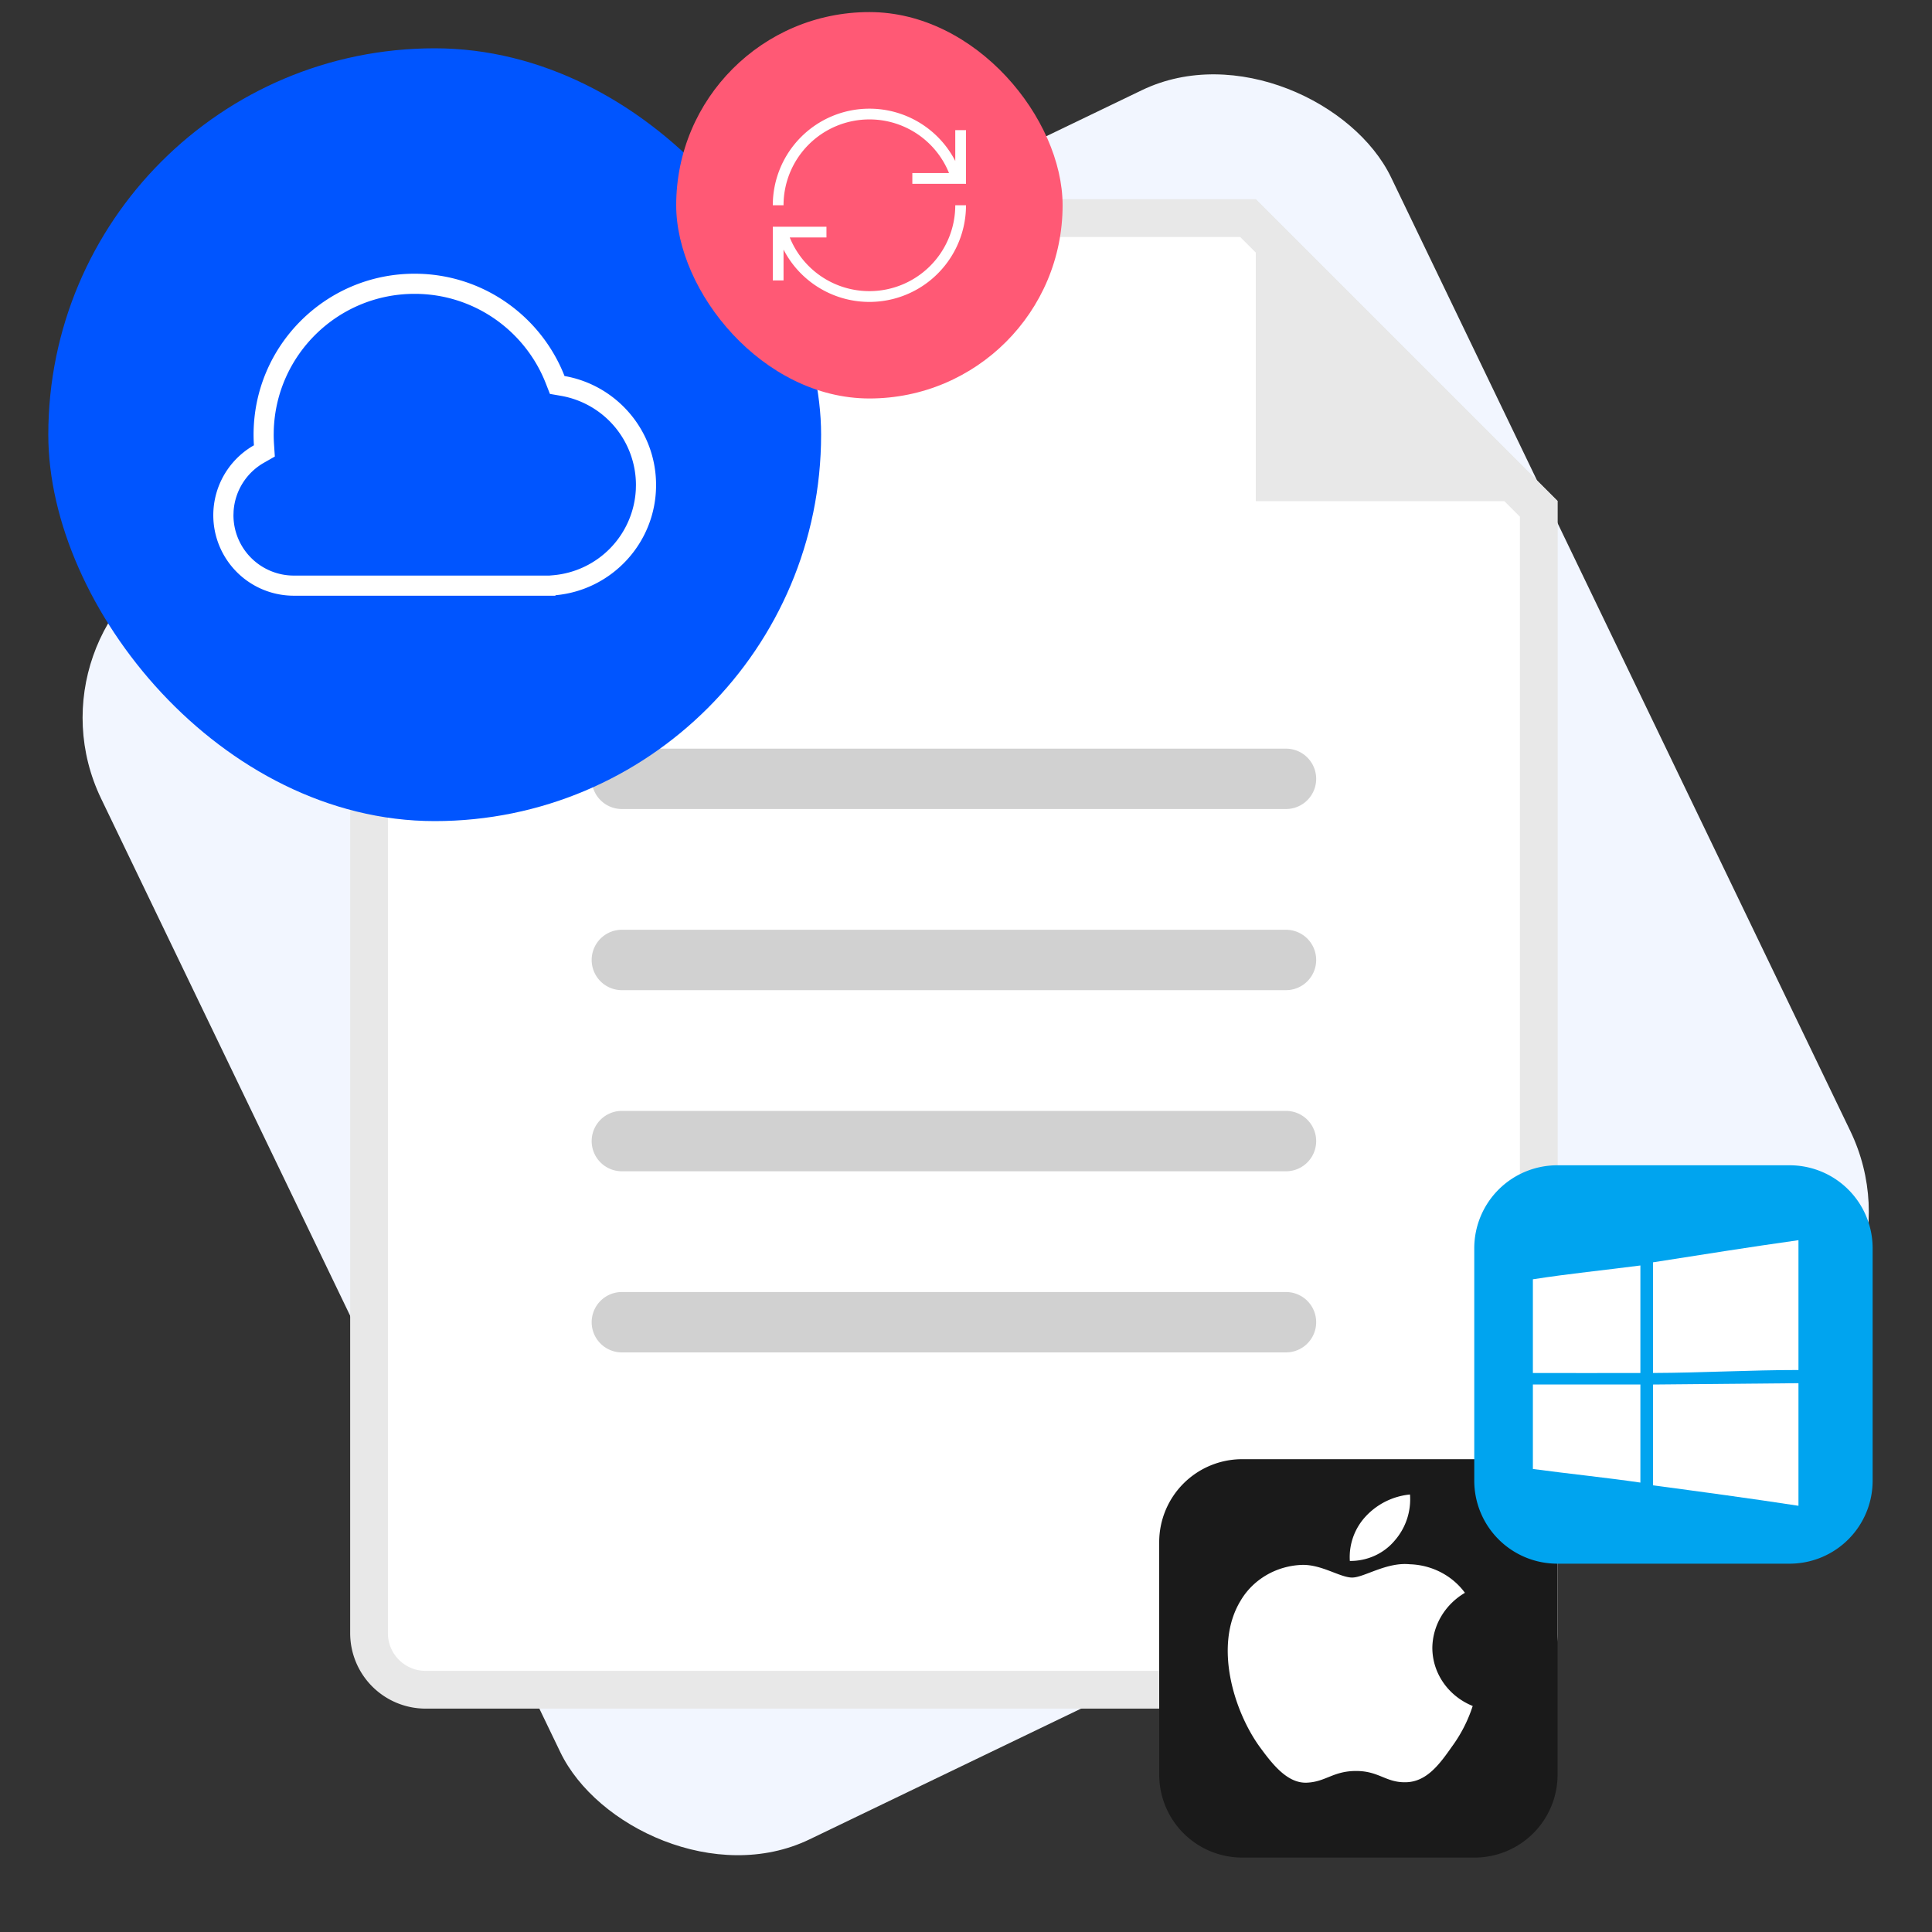
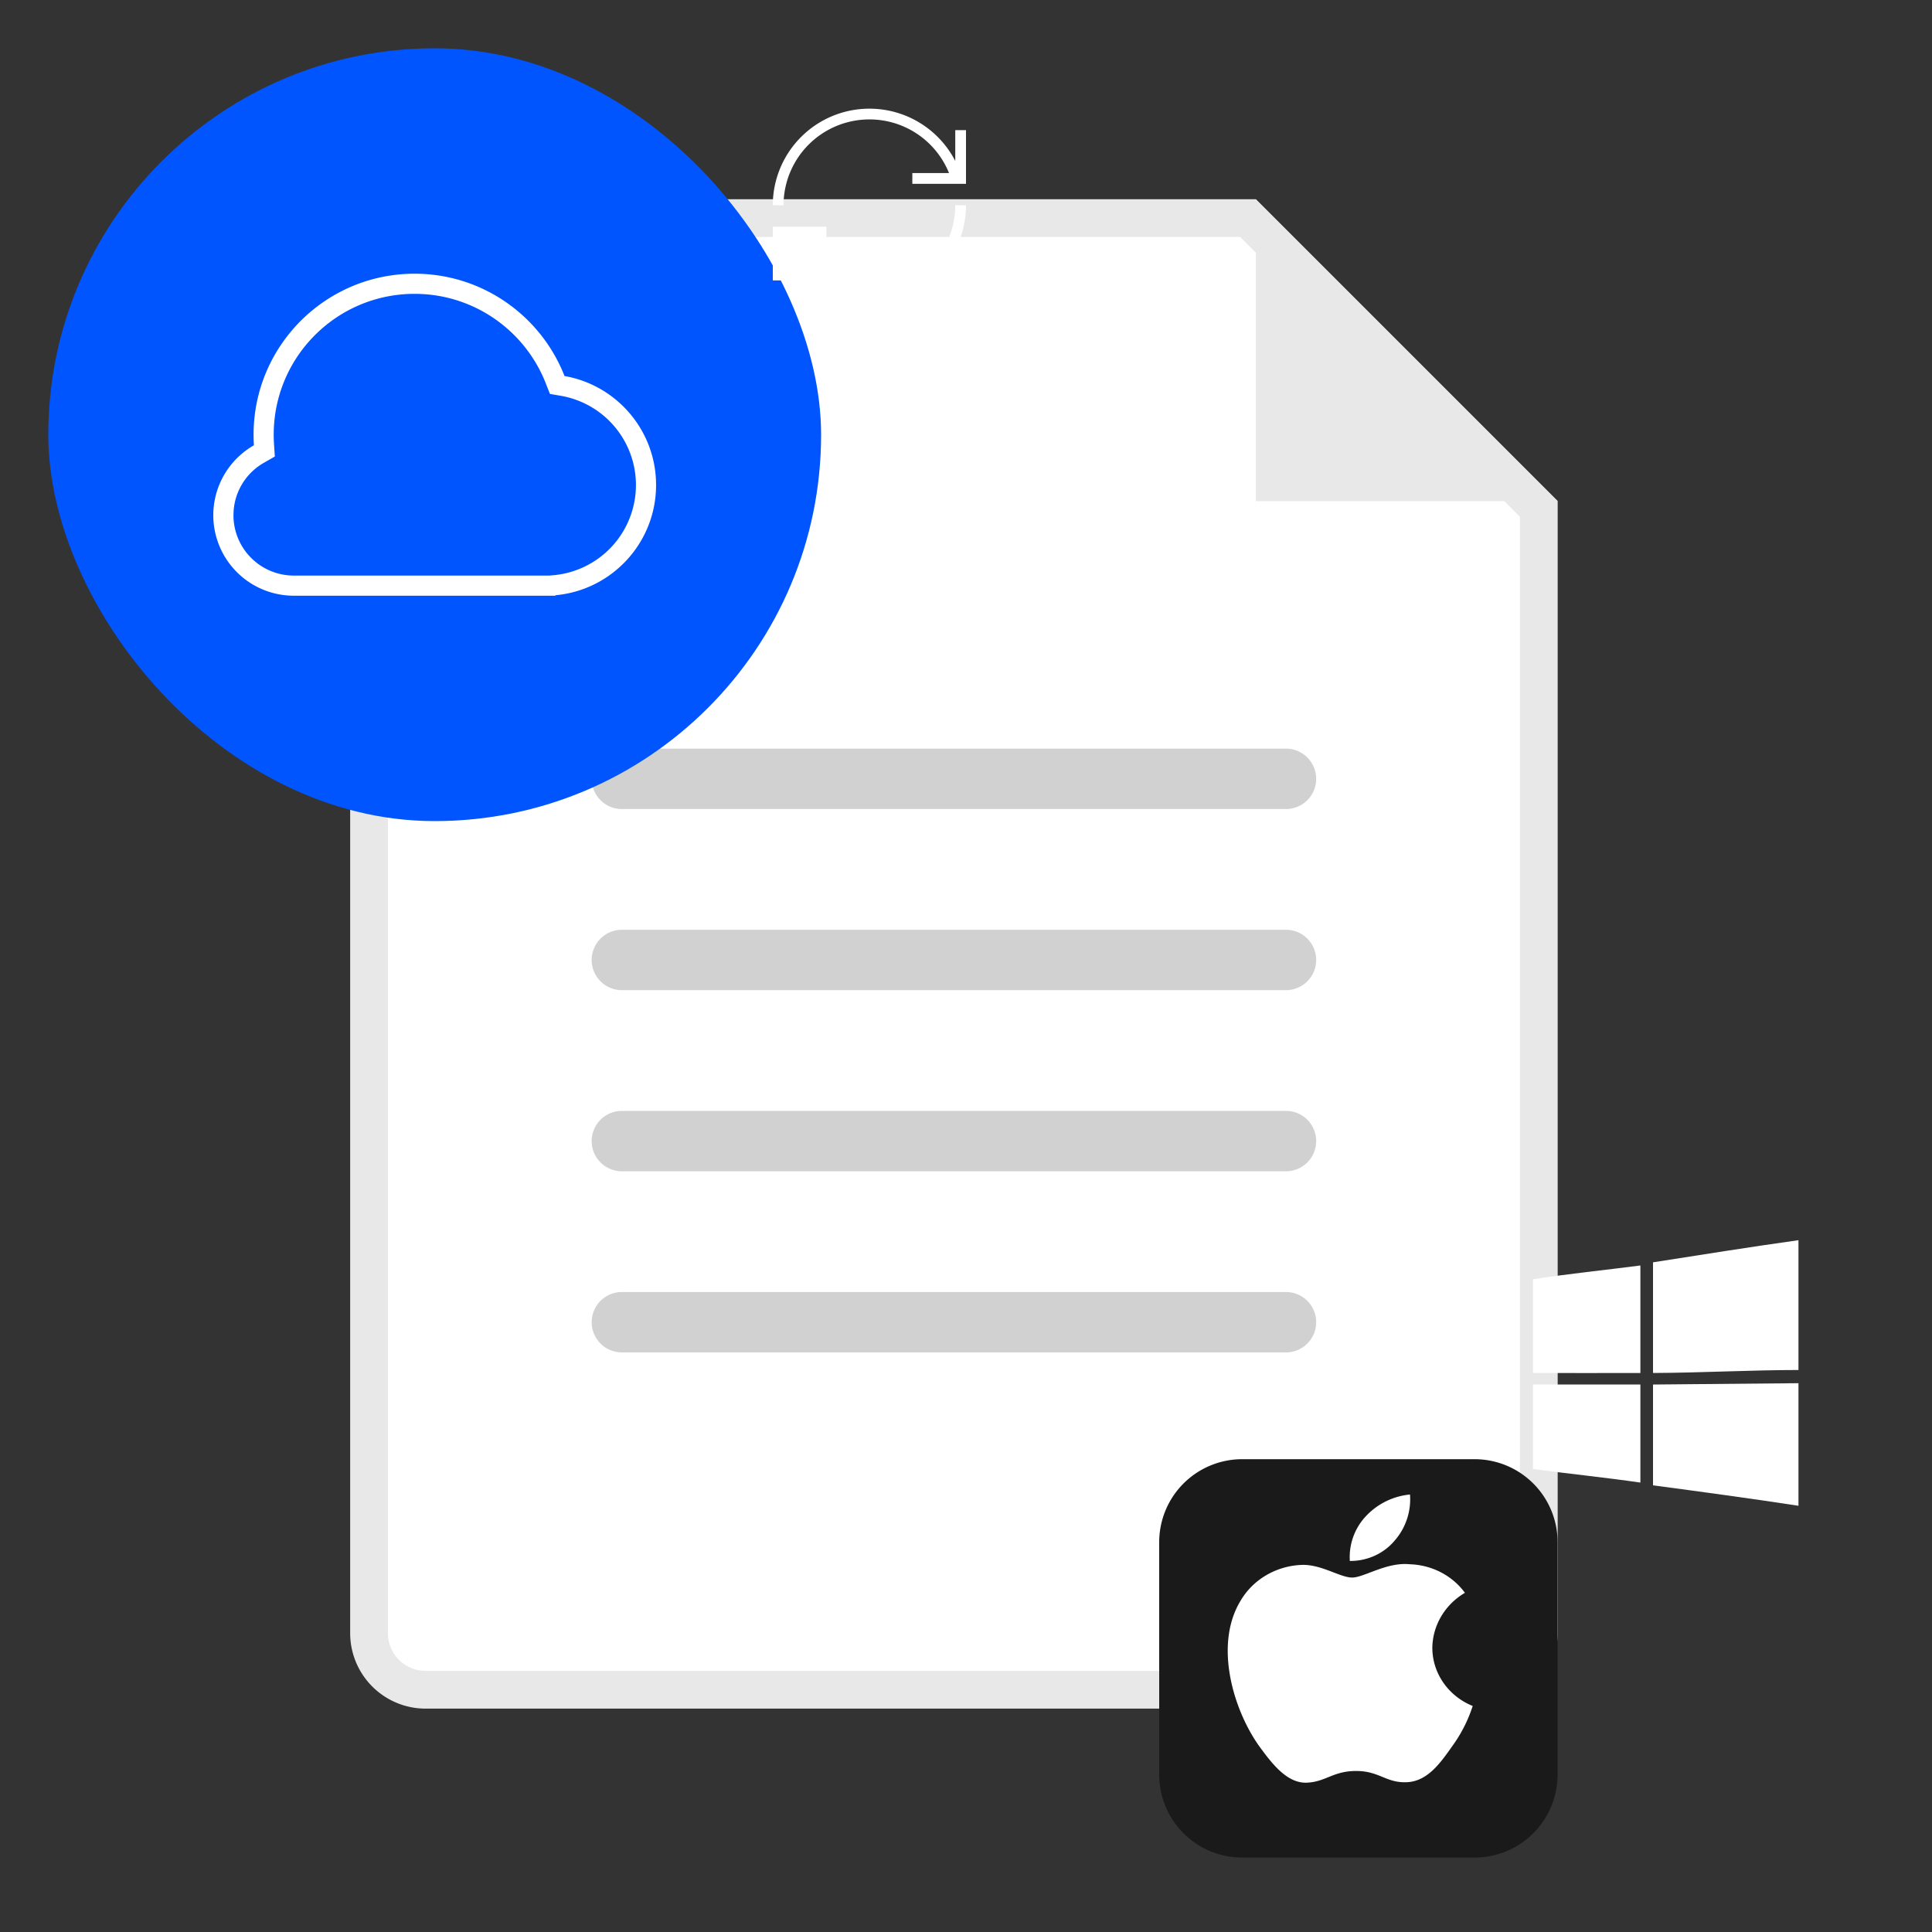
<svg xmlns="http://www.w3.org/2000/svg" width="160" height="160" fill="none">
  <rect width="100%" height="100%" fill="#333333" stroke="none" />
-   <rect x="1.666" y="52.207" width="118.572" height="118.572" rx="15.462" transform="rotate(-25.714 1.666 52.207)" fill="#F2F6FF" />
  <path d="M35.25 18.063h68.104l24.084 24.084v93.103a4.688 4.688 0 0 1-4.688 4.688h-87.5a4.688 4.688 0 0 1-4.688-4.688V22.75a4.688 4.688 0 0 1 4.688-4.688Z" fill="#fff" stroke="#E8E8E8" stroke-width="3.125" />
  <path d="M106.5 62h-55a2.5 2.5 0 0 0 0 5h55a2.5 2.5 0 1 0 0-5ZM106.5 77h-55a2.5 2.5 0 0 0 0 5h55a2.5 2.5 0 1 0 0-5ZM106.5 92h-55a2.5 2.5 0 0 0 0 5h55a2.5 2.5 0 1 0 0-5ZM106.5 107h-55a2.5 2.5 0 1 0 0 5h55a2.5 2.5 0 1 0 0-5Z" fill="#D1D1D1" />
  <path d="M104 16.5 116.5 29 129 41.5h-25v-25Z" fill="#E8E8E8" />
  <rect x="4" y="4" width="64" height="64" rx="32" fill="#05F" />
  <path d="M34.333 22.668c5.648 0 10.476 3.513 12.419 8.473 4.307.75 7.581 4.505 7.581 9.027 0 4.781-3.661 8.706-8.333 9.127v.039H24.333a6.666 6.666 0 0 1-3.304-12.457 13.52 13.52 0 0 1-.029-.876c0-7.364 5.97-13.333 13.333-13.333Zm0 1.667c-6.343 0-11.503 5.061-11.662 11.365l-.004.301c0 .255.009.511.025.769l.068 1.038-.904.516a4.998 4.998 0 0 0-2.51 3.998l-.012.346a5 5 0 0 0 4.999 4.999h21.16l.358-.032a7.5 7.5 0 0 0 6.806-7.103l.009-.364a7.5 7.5 0 0 0-6.2-7.386l-.924-.16-.342-.874c-1.7-4.343-5.927-7.413-10.867-7.413Z" fill="#fff" />
-   <rect x="56" y="1" width="32" height="32" rx="16" fill="#FF5975" />
  <path fill-rule="evenodd" clip-rule="evenodd" d="M80 17a8 8 0 0 1-15.111 3.669v2.553H64v-4.444h4.444v.889h-3.038A7.103 7.103 0 0 0 72 24.11 7.111 7.111 0 0 0 79.111 17H80Zm-8-8a7.993 7.993 0 0 1 7.111 4.331v-2.553H80v4.444h-4.444v-.889h3.038A7.103 7.103 0 0 0 72 9.89 7.111 7.111 0 0 0 64.889 17H64a8 8 0 0 1 8-8Z" fill="#fff" />
  <path d="M122.119 120.844h-19.246A6.873 6.873 0 0 0 96 127.717v19.246a6.873 6.873 0 0 0 6.873 6.873h19.246a6.874 6.874 0 0 0 6.874-6.873v-19.246a6.874 6.874 0 0 0-6.874-6.873Z" fill="#1A1A1A" />
  <path d="M111.981 130.646c.98 0 2.845-1.294 4.768-1.101 1.827.055 3.521.932 4.57 2.365-1.655.974-2.674 2.692-2.699 4.551.002 2.103 1.319 4.002 3.343 4.821a11.816 11.816 0 0 1-1.739 3.39c-1.024 1.466-2.098 2.899-3.802 2.926-1.656.036-2.213-.933-4.112-.933-1.917 0-2.511.906-4.099.969-1.623.057-2.864-1.565-3.925-3.018-2.121-2.966-3.773-8.36-1.559-12.03 1.04-1.789 2.985-2.923 5.122-2.989 1.625-.032 3.133 1.049 4.132 1.049Zm4.789-6.878a5.19 5.19 0 0 1-1.276 3.825c-.902 1.073-2.267 1.692-3.706 1.678a4.946 4.946 0 0 1 1.31-3.685 5.756 5.756 0 0 1 3.672-1.818Z" fill="#fff" />
-   <path d="M148.211 96.504h-19.246a6.873 6.873 0 0 0-6.873 6.873v19.246a6.874 6.874 0 0 0 6.873 6.874h19.246a6.874 6.874 0 0 0 6.873-6.874v-19.246a6.873 6.873 0 0 0-6.873-6.873Z" fill="#00A4EF" />
  <path d="M148.941 124.702c-3.845-.592-8.193-1.178-12.045-1.693v-8.348l12.045-.111v10.152Zm-13.091-1.921c-2.893-.42-6.004-.736-8.903-1.127v-6.994h8.903v8.121Zm0-9.076c-2.998 0-5.906.013-8.903 0v-7.76h.006c2.991-.467 5.893-.751 8.897-1.143v8.903Zm13.091-.247c-3.994 0-8.043.233-12.045.246v-9.164c3.993-.624 8.04-1.272 12.045-1.833v10.751Z" fill="#fff" />
</svg>